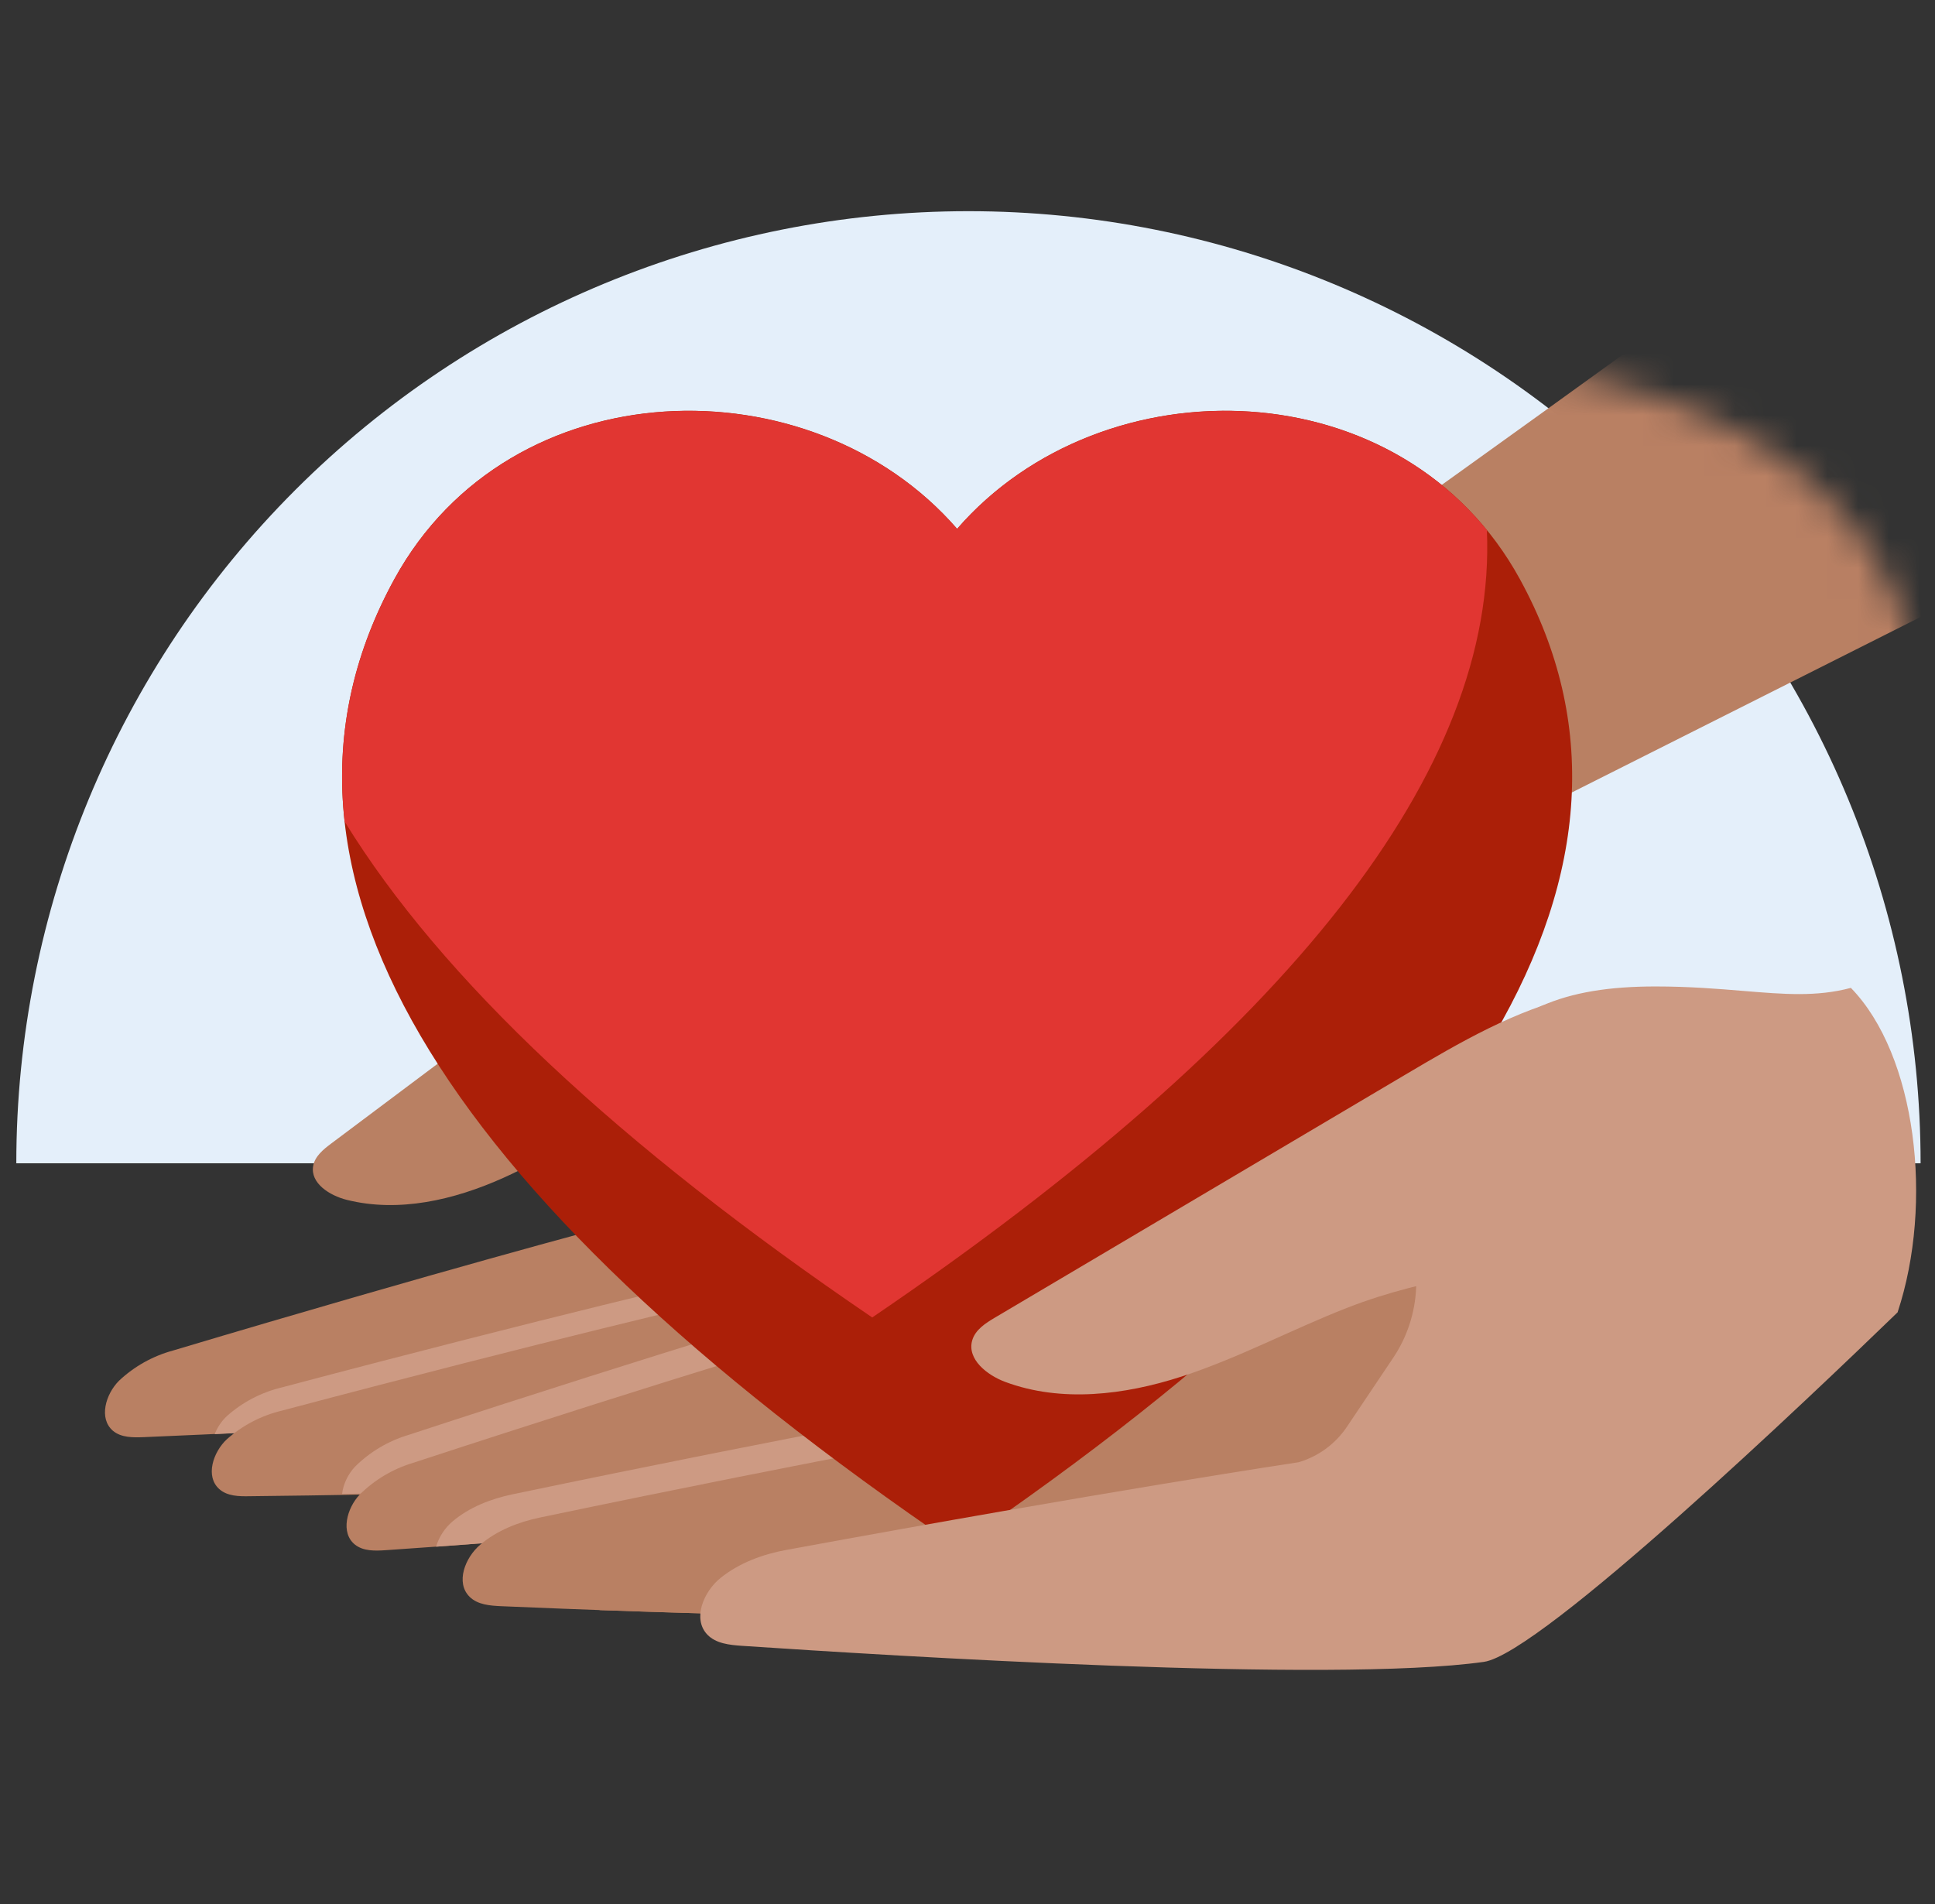
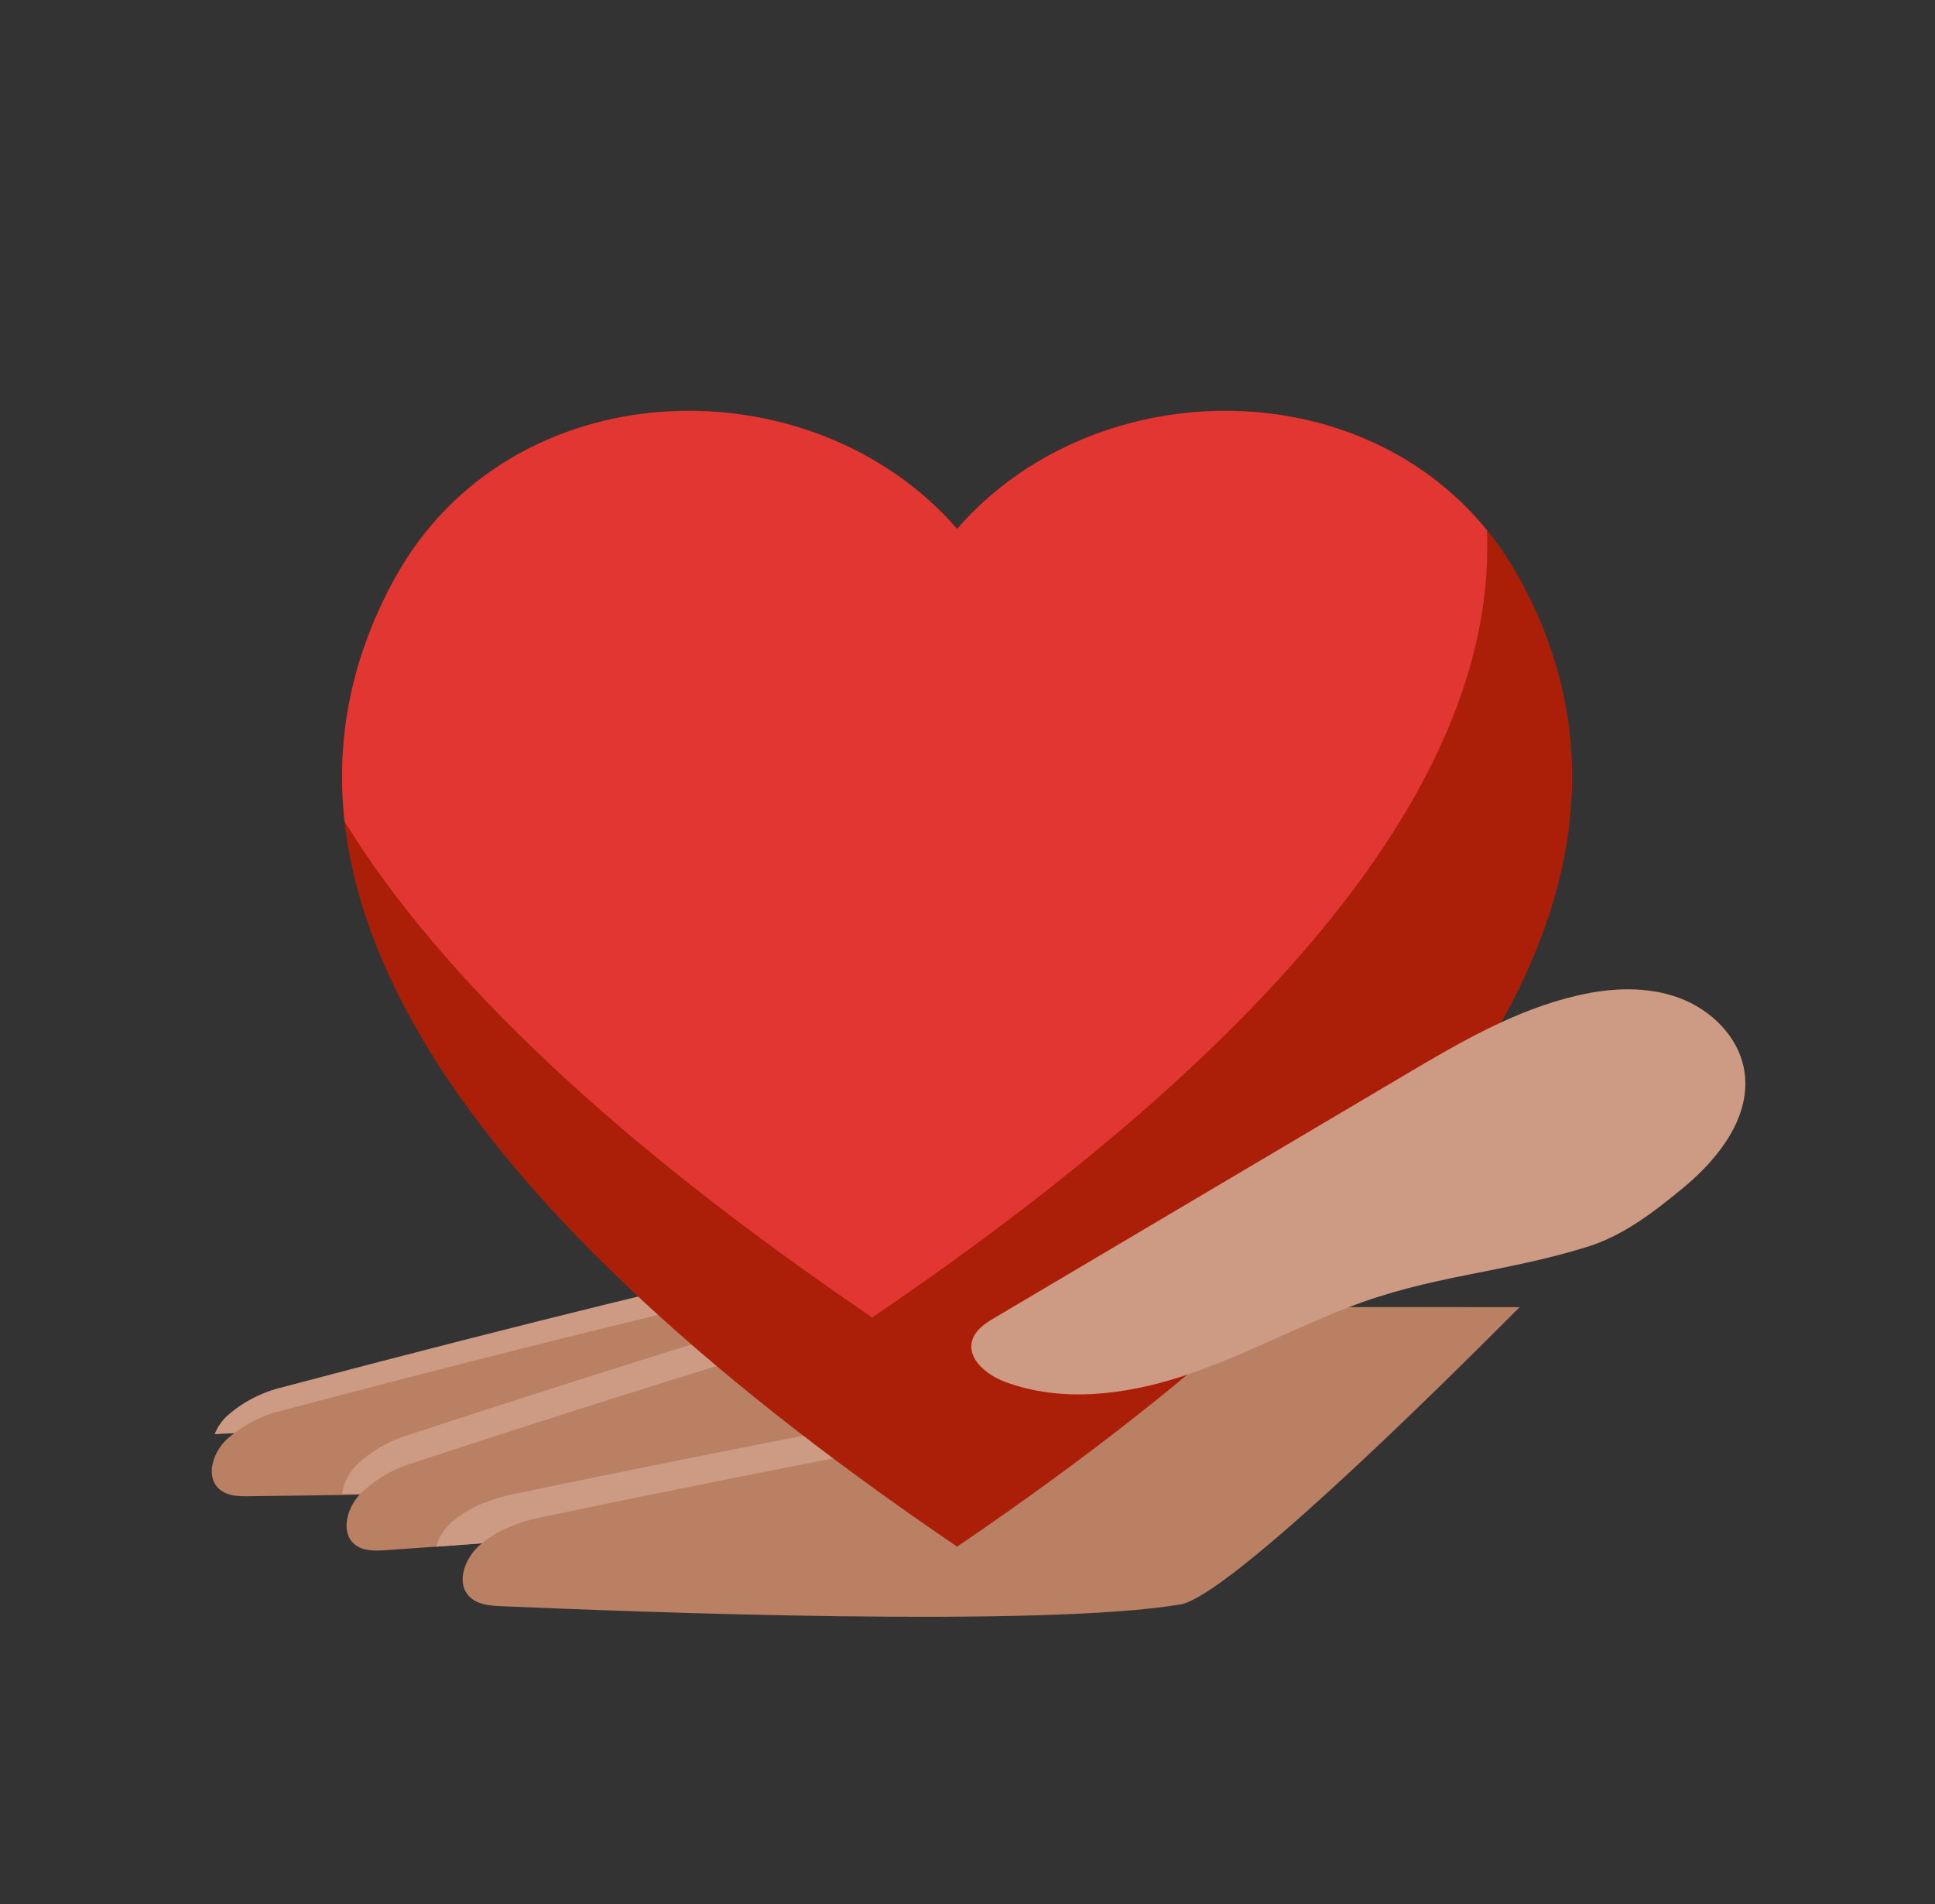
<svg xmlns="http://www.w3.org/2000/svg" width="63" height="62" viewBox="0 0 63 62" fill="none">
  <rect x="0" y="0" width="63" height="62" fill="#333333" stroke="none" />
  <g clip-path="url(#clip0_6946_16063)">
-     <path d="M62.531 37.876C62.531 29.655 59.265 21.77 53.452 15.956C47.638 10.142 39.753 6.876 31.531 6.876C23.309 6.876 15.425 10.142 9.611 15.956C3.797 21.77 0.531 29.655 0.531 37.876H31.531H62.531Z" fill="#E4EFFA" />
-     <path d="M27.74 33.305C25.349 34.342 23.281 34.626 20.971 35.832C19.422 36.641 17.972 37.639 16.379 38.354C14.786 39.069 12.98 39.491 11.287 39.065C10.734 38.926 10.098 38.525 10.196 37.964C10.251 37.647 10.528 37.423 10.786 37.23L21.902 28.899C23.386 27.786 24.902 26.657 26.655 26.049C27.601 25.721 28.636 25.553 29.605 25.795C30.575 26.036 31.47 26.744 31.734 27.71C32.084 28.992 31.289 30.294 30.373 31.248C29.599 32.053 28.765 32.86 27.74 33.305Z" fill="#B98063" />
    <mask id="mask0_6946_16063" style="mask-type:luminance" maskUnits="userSpaceOnUse" x="0" y="11" width="63" height="43">
-       <path d="M45.061 11.463C59.379 11.994 62.269 18.573 62.531 22.924V53.806H0.531V11.463H45.061Z" fill="white" />
-     </mask>
+       </mask>
    <g mask="url(#mask0_6946_16063)">
      <path d="M65.576 2.325C65.576 2.325 35.34 24.311 33.794 24.966C32.248 25.621 30.755 25.298 28.195 25.577C25.635 25.855 24.106 26.671 23.027 28.646C22.251 30.067 22.328 33.131 22.425 34.741C22.47 35.438 22.322 36.134 21.998 36.753L20.916 38.821C20.648 39.334 20.209 39.737 19.675 39.961C19.675 39.961 14.439 41.34 5.631 43.972C4.974 44.151 4.37 44.488 3.874 44.956C3.438 45.391 3.206 46.188 3.68 46.587C3.946 46.808 4.329 46.806 4.676 46.792C8.864 46.617 21.258 46.045 25.456 44.979C27.335 44.499 36.627 33.123 36.627 33.123L66.826 17.927L65.576 2.325Z" fill="#B98063" />
    </g>
    <path fill-rule="evenodd" clip-rule="evenodd" d="M33.009 37.427L26.058 37.797C25.982 38.029 25.883 38.252 25.763 38.465L24.618 40.498C24.333 41.005 23.879 41.396 23.336 41.603C23.336 41.603 18.058 42.817 9.174 45.173C8.511 45.332 7.896 45.652 7.387 46.106C7.218 46.263 7.077 46.472 6.99 46.694C12.316 46.444 21.872 45.894 25.457 44.983C26.554 44.703 30.182 40.704 33.009 37.427Z" fill="#CD9A83" />
    <path d="M26.055 38.554C25.979 38.785 25.88 39.009 25.76 39.222L24.615 41.255C24.33 41.762 23.876 42.153 23.333 42.36C23.333 42.36 18.055 43.574 9.171 45.93C8.508 46.089 7.894 46.409 7.384 46.862C6.934 47.283 6.678 48.073 7.139 48.482C7.398 48.715 7.78 48.722 8.127 48.715C12.322 48.672 24.726 48.482 28.954 47.55C30.362 47.239 36.063 41.024 38.885 37.87L26.055 38.554Z" fill="#B98063" />
    <path fill-rule="evenodd" clip-rule="evenodd" d="M29.465 39.07C29.572 38.851 29.658 38.621 29.721 38.386L30.832 38.262L38.713 37.842C35.891 40.996 30.19 47.211 28.782 47.522C25.36 48.276 16.584 48.544 11.138 48.642C11.172 48.322 11.337 47.988 11.56 47.752C12.044 47.272 12.638 46.918 13.291 46.722C22.03 43.857 27.229 42.34 27.229 42.34C27.756 42.102 28.184 41.687 28.438 41.167L29.465 39.07Z" fill="#CD9A83" />
    <path d="M29.873 39.295C29.809 39.531 29.724 39.76 29.616 39.979L28.59 42.077C28.336 42.596 27.908 43.011 27.38 43.249C27.38 43.249 22.182 44.766 13.442 47.631C12.79 47.827 12.195 48.181 11.712 48.661C11.288 49.108 11.077 49.912 11.56 50.293C11.833 50.508 12.215 50.496 12.561 50.472C16.744 50.187 29.119 49.285 33.287 48.107C34.674 47.715 40.004 41.186 42.641 37.87L29.873 39.295Z" fill="#B98063" />
    <path fill-rule="evenodd" clip-rule="evenodd" d="M39.441 41.804L34.951 41.803C34.856 42.044 34.739 42.276 34.601 42.494L33.274 44.581C32.945 45.099 32.446 45.487 31.863 45.677C31.863 45.677 26.209 46.665 16.677 48.655C15.977 48.802 15.278 49.075 14.733 49.537C14.487 49.744 14.285 50.049 14.2 50.359C19.344 49.988 29.573 49.158 33.286 48.108C34.222 47.844 36.954 44.785 39.441 41.804Z" fill="#CD9A83" />
    <path d="M35.858 42.556C35.763 42.797 35.646 43.028 35.508 43.247L34.181 45.334C33.852 45.852 33.353 46.239 32.77 46.429C32.77 46.429 27.116 47.417 17.584 49.408C16.884 49.554 16.185 49.827 15.64 50.29C15.14 50.71 14.824 51.532 15.29 51.99C15.551 52.249 15.956 52.28 16.323 52.296C20.76 52.486 33.898 52.996 38.425 52.24C39.931 51.991 46.31 45.743 49.477 42.559L35.858 42.556Z" fill="#B98063" />
-     <path fill-rule="evenodd" clip-rule="evenodd" d="M19.526 52.424C25.279 52.631 34.727 52.858 38.426 52.242C39.933 51.992 46.311 45.744 49.479 42.56C51.937 39.15 46.912 37.997 40.761 40.173C40.685 40.892 40.642 41.564 40.618 42.091C40.584 42.831 40.349 43.547 39.937 44.162L38.559 46.215C38.218 46.724 37.709 47.099 37.121 47.273C37.121 47.273 31.446 48.124 21.869 49.883C21.163 50.013 20.463 50.269 19.904 50.718C19.395 51.127 19.058 51.94 19.512 52.41C19.516 52.414 19.521 52.419 19.526 52.424Z" fill="#B98063" />
    <path d="M12.838 18.858C7.771 28.114 14.072 38.742 31.162 50.357C48.252 38.742 54.553 28.114 49.486 18.858C45.712 11.963 35.915 11.746 31.162 17.218C26.409 11.746 16.612 11.963 12.838 18.858Z" fill="#AB1F08" />
    <path fill-rule="evenodd" clip-rule="evenodd" d="M48.41 17.258C44.096 11.97 35.515 12.209 31.162 17.22C26.409 11.748 16.612 11.966 12.838 18.86C11.454 21.389 10.918 24.021 11.219 26.747C14.367 31.869 20.116 37.266 28.398 42.895C41.984 33.661 48.752 25.051 48.41 17.258Z" fill="#E13632" />
    <path d="M51.681 40.595C48.901 41.457 46.572 41.522 43.863 42.58C42.046 43.288 40.317 44.221 38.463 44.821C36.608 45.421 34.554 45.672 32.73 44.994C32.134 44.773 31.477 44.252 31.654 43.639C31.754 43.295 32.088 43.08 32.398 42.897L45.739 34.999C47.523 33.944 49.34 32.876 51.36 32.413C52.449 32.158 53.614 32.104 54.663 32.488C55.711 32.873 56.618 33.762 56.793 34.87C57.025 36.329 55.986 37.683 54.854 38.631C53.891 39.432 52.868 40.226 51.681 40.595Z" fill="#CD9A83" />
-     <path fill-rule="evenodd" clip-rule="evenodd" d="M61.782 42.728C62.962 39.165 62.391 34.351 60.261 32.164C59.148 32.461 58.087 32.373 56.755 32.263C55.932 32.195 55.006 32.118 53.901 32.118C50.919 32.118 49.06 32.863 47.564 35.001C46.492 36.54 46.191 40.077 46.106 41.944C46.069 42.752 45.812 43.535 45.361 44.207L43.855 46.452C43.482 47.009 42.926 47.418 42.283 47.608C42.283 47.608 36.08 48.538 25.609 50.462C24.837 50.603 24.073 50.884 23.462 51.374C22.905 51.821 22.537 52.711 23.032 53.224C23.312 53.513 23.752 53.558 24.153 53.586C28.994 53.91 43.342 54.81 48.31 54.109C50.169 53.847 58.954 45.466 61.782 42.728Z" fill="#CD9A83" />
  </g>
  <defs>
    <clipPath id="clip0_6946_16063">
      <rect width="62" height="62" fill="white" transform="translate(0.531)" />
    </clipPath>
  </defs>
</svg>